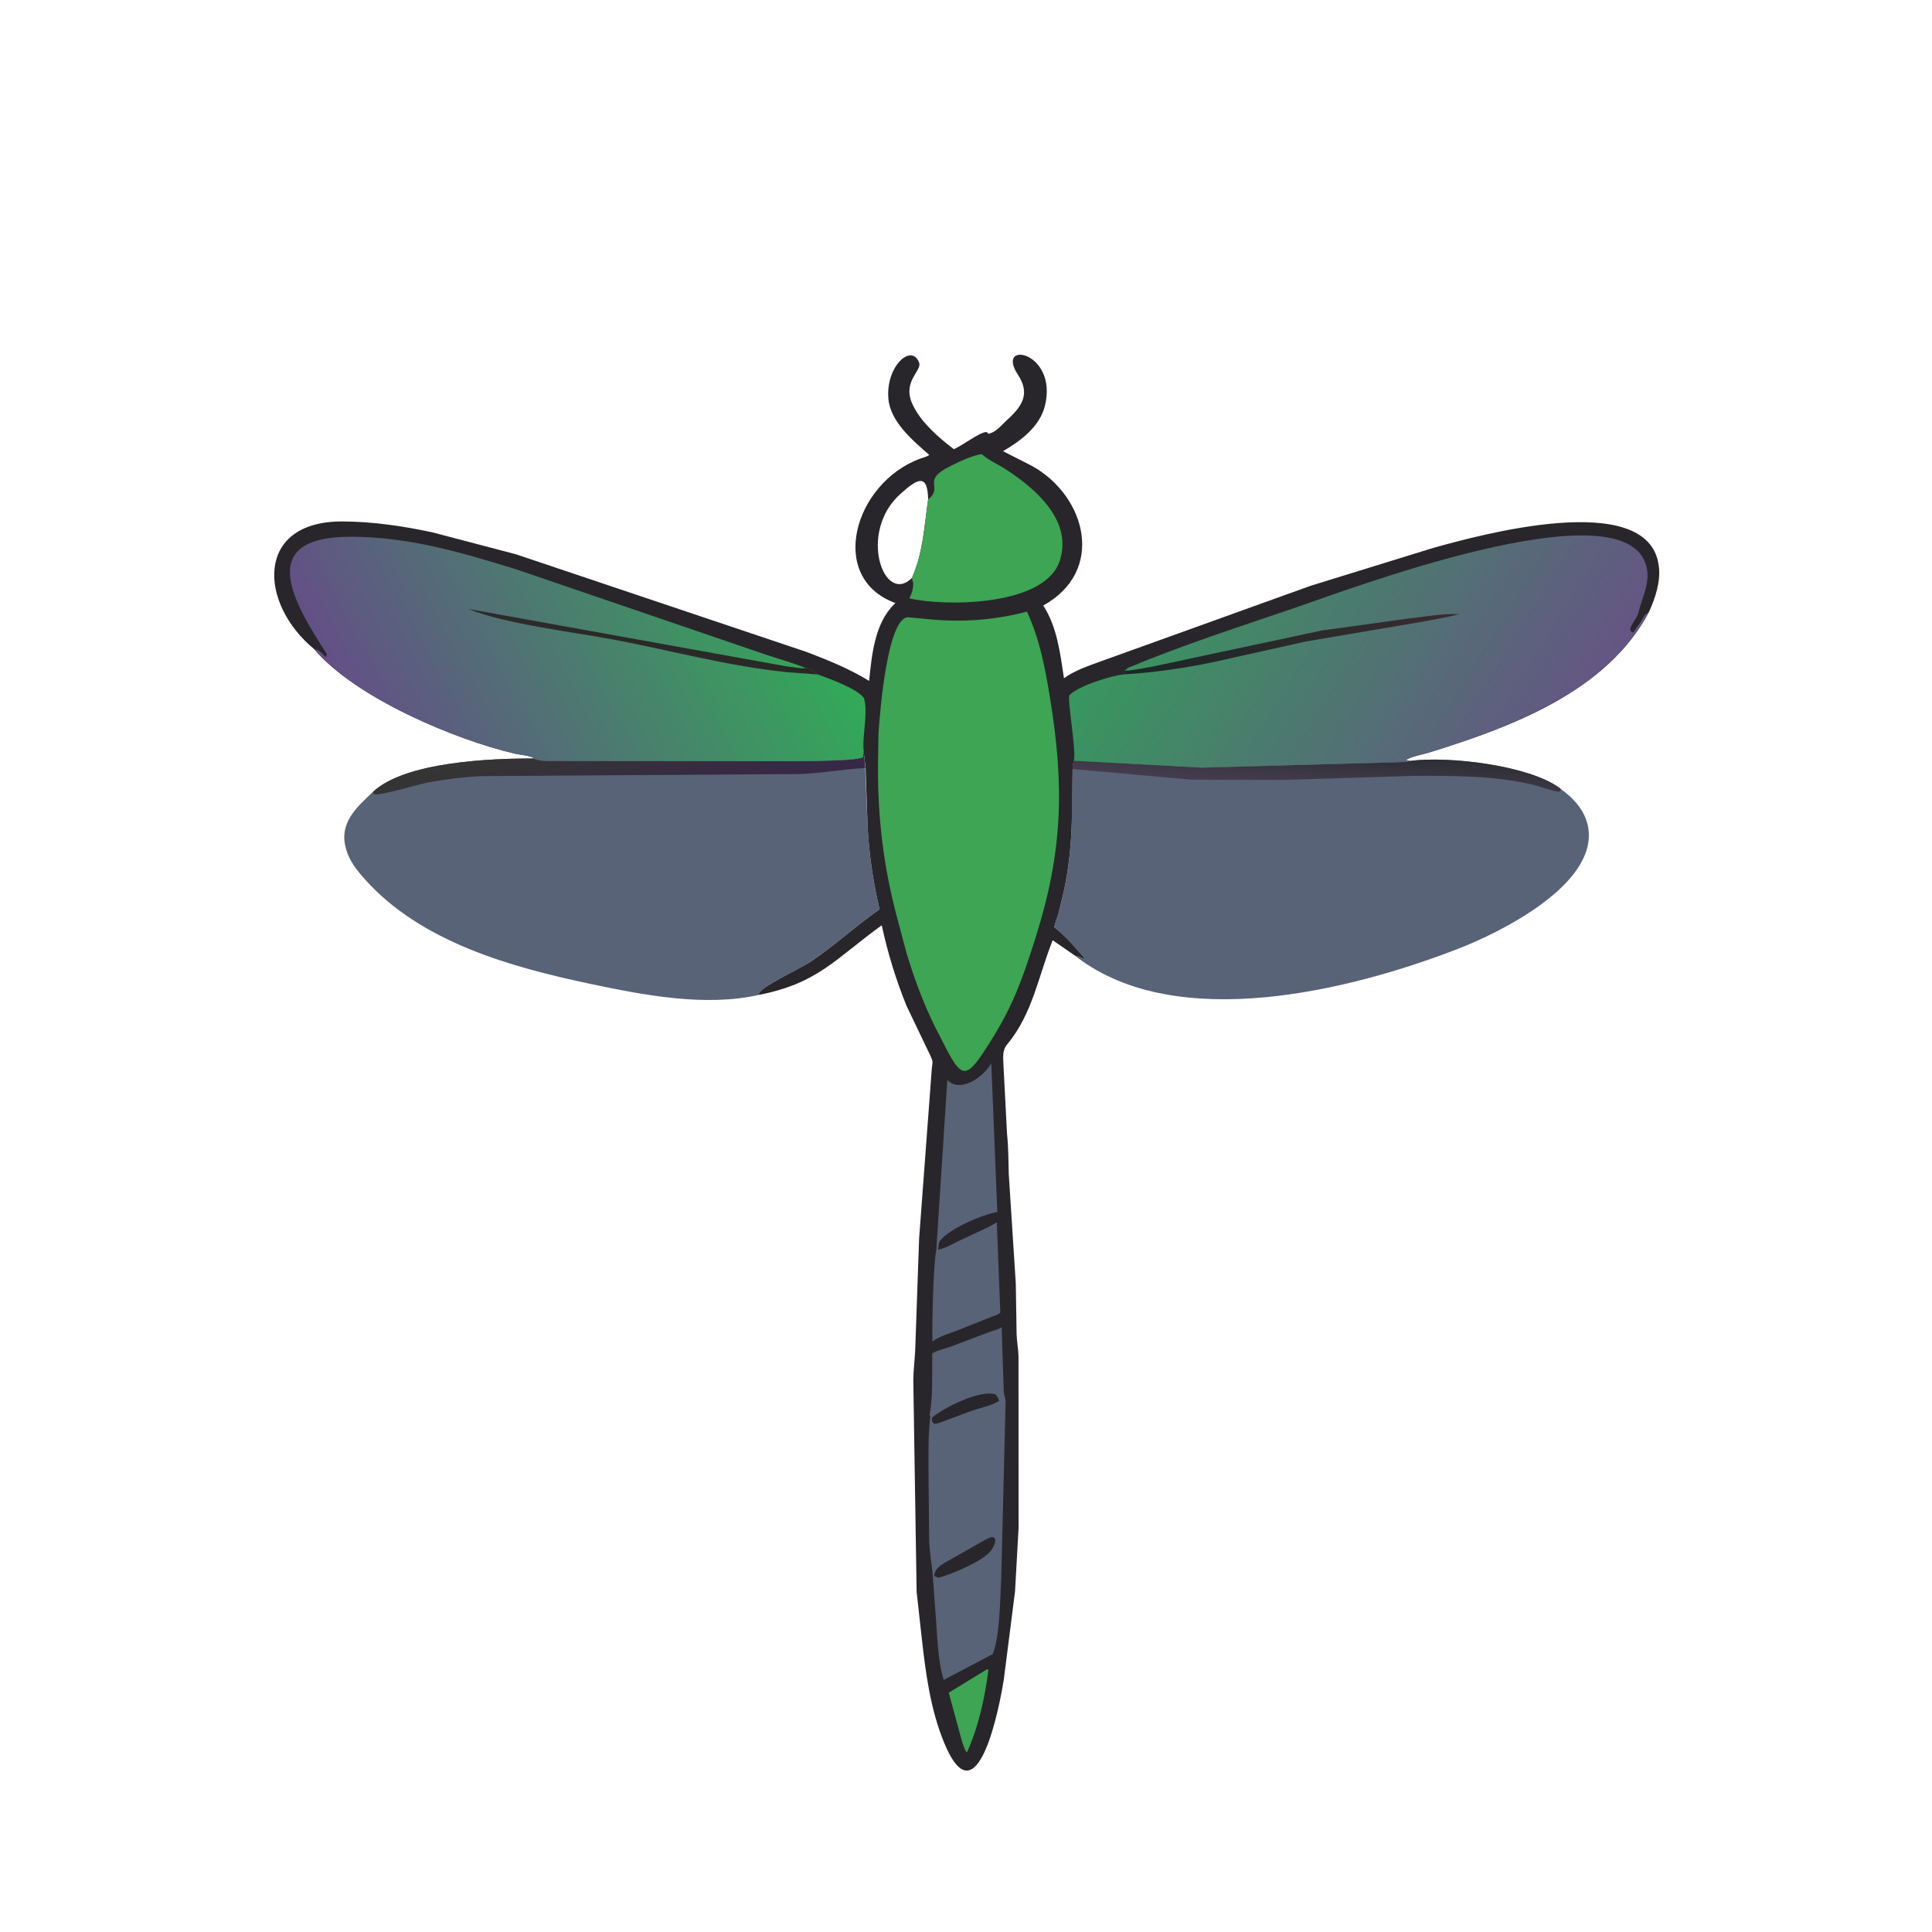
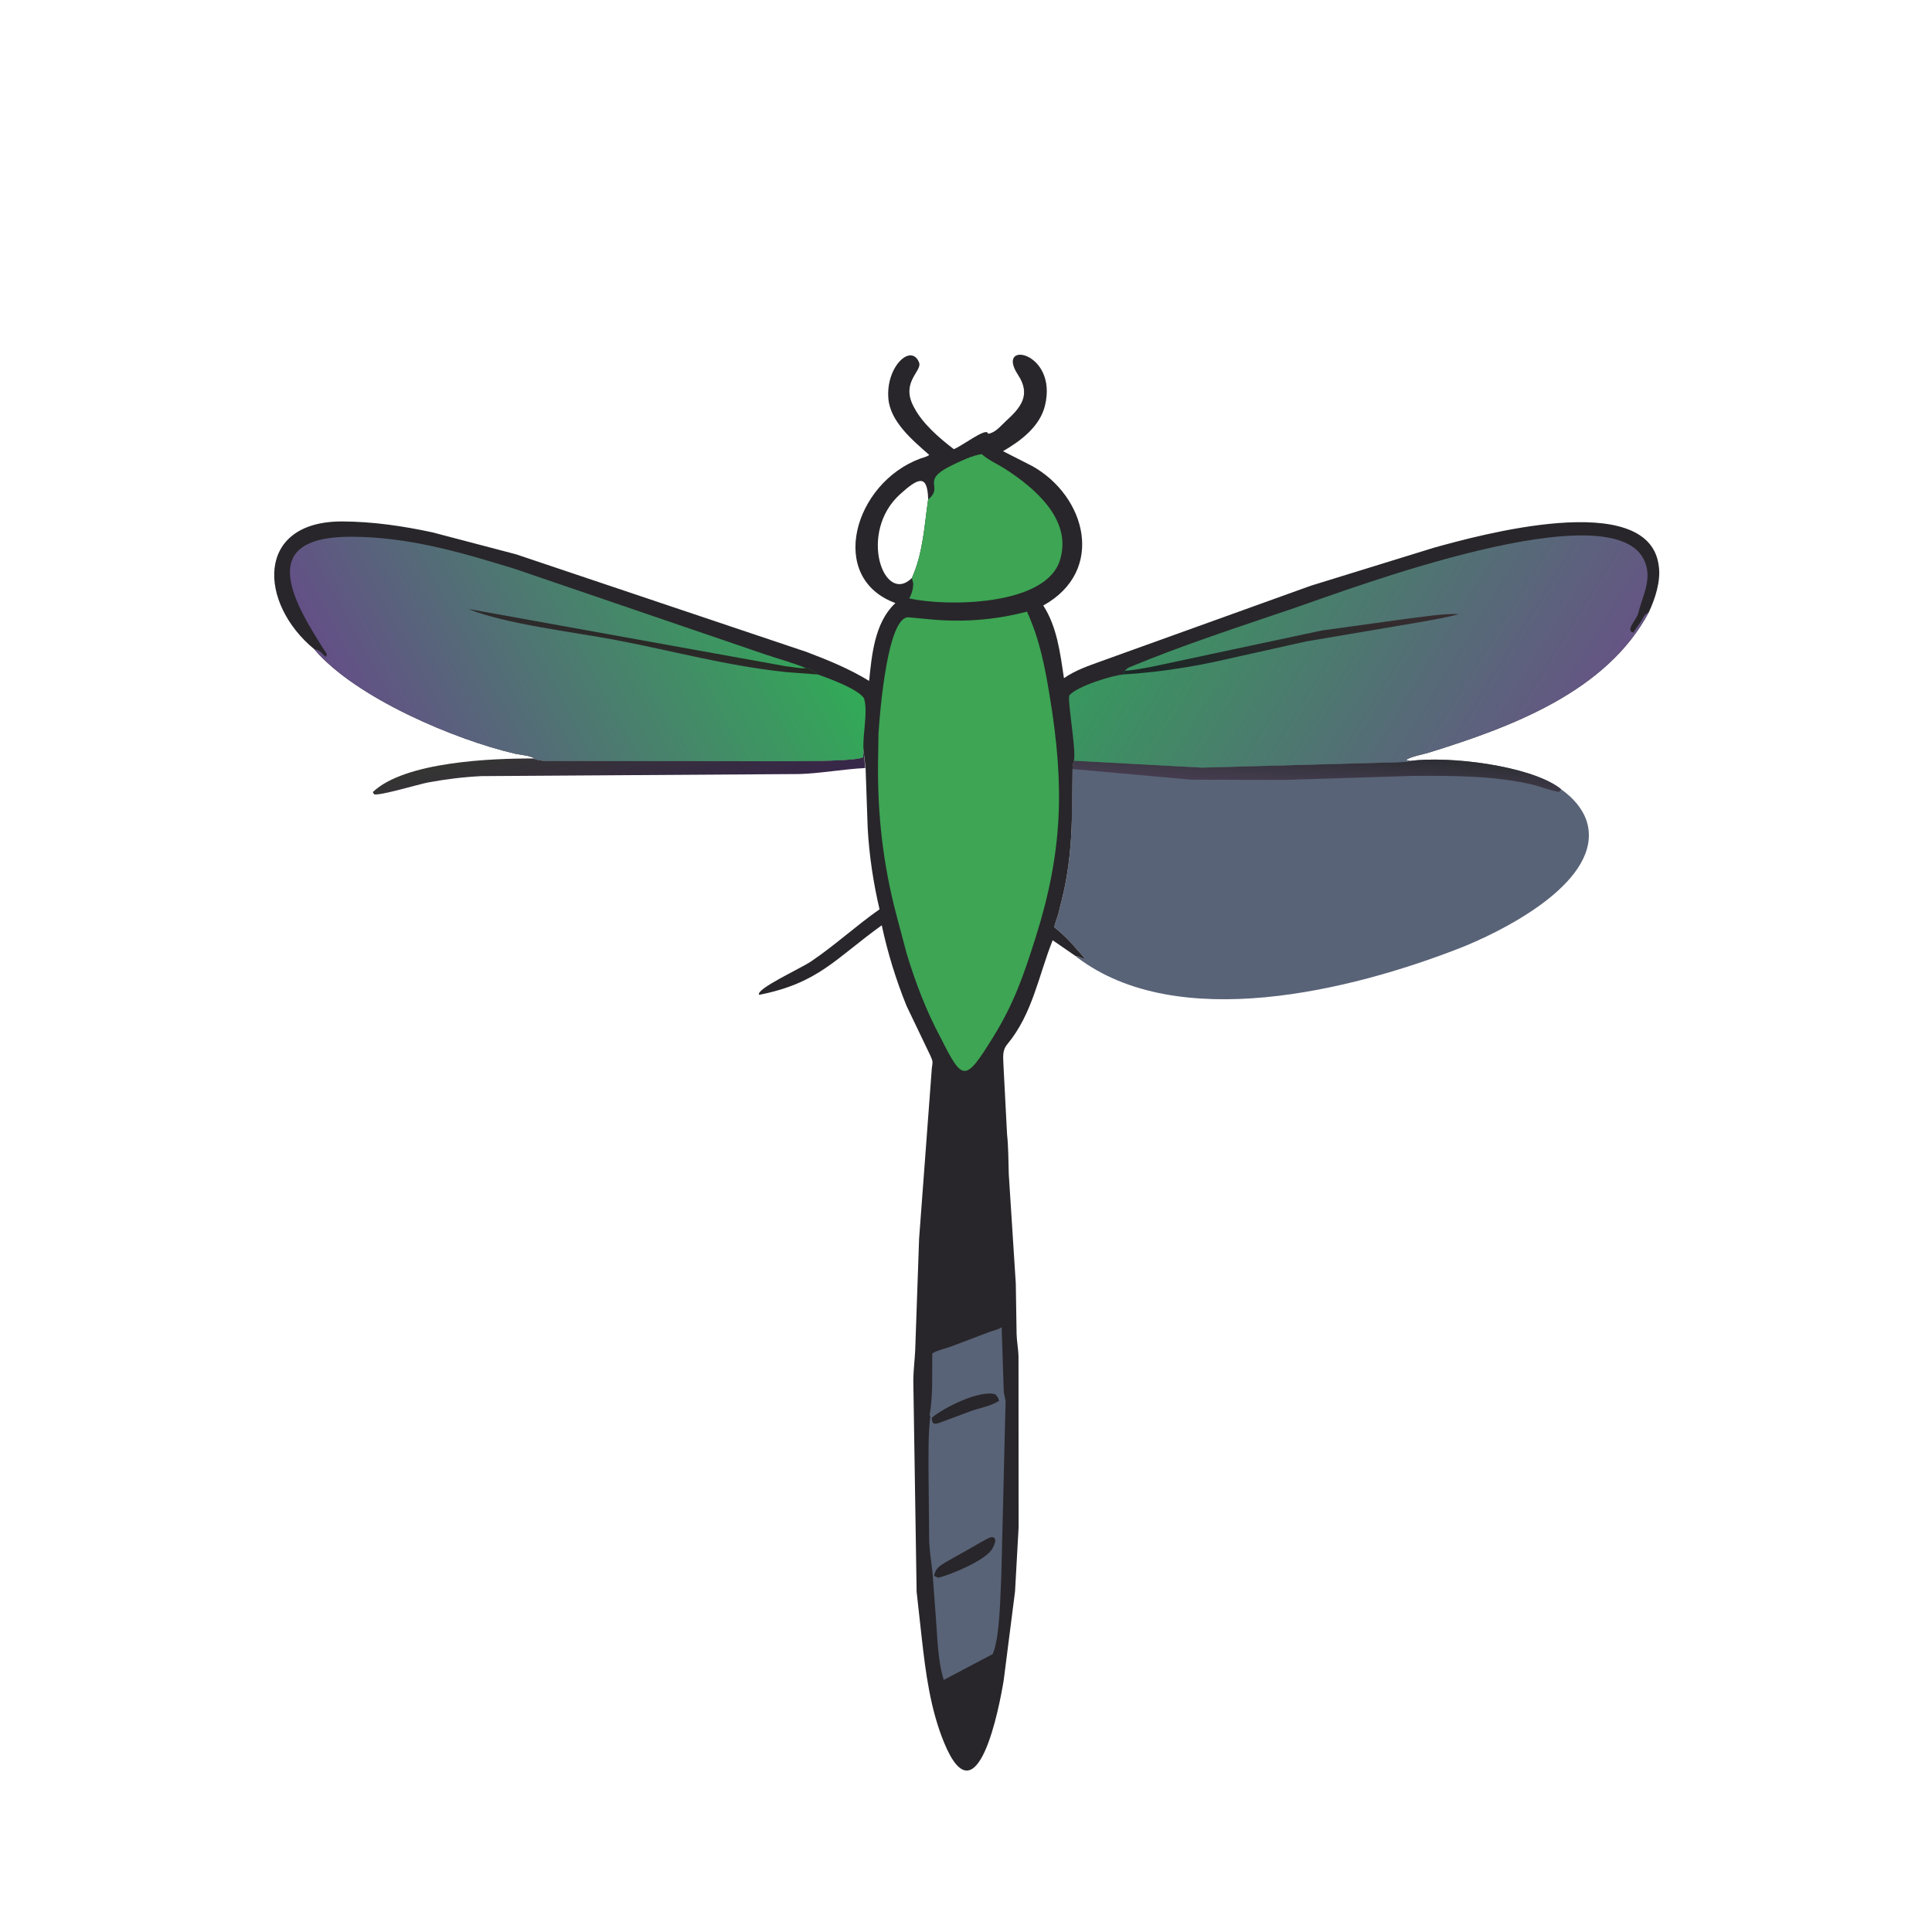
<svg xmlns="http://www.w3.org/2000/svg" version="1.1" style="display: block;" viewBox="0 0 2048 2048" width="640" height="640">
  <defs>
    <linearGradient id="Gradient1" gradientUnits="userSpaceOnUse" x1="1396.09" y1="798.577" x2="1393.81" y2="832.885">
      <stop class="stop0" offset="0" stop-opacity="1" stop-color="rgb(46,47,53)" />
      <stop class="stop1" offset="1" stop-opacity="1" stop-color="rgb(68,60,78)" />
    </linearGradient>
    <linearGradient id="Gradient2" gradientUnits="userSpaceOnUse" x1="645.82" y1="772.548" x2="667.214" y2="867.709">
      <stop class="stop0" offset="0" stop-opacity="1" stop-color="rgb(53,53,51)" />
      <stop class="stop1" offset="1" stop-opacity="1" stop-color="rgb(55,39,73)" />
    </linearGradient>
    <linearGradient id="Gradient3" gradientUnits="userSpaceOnUse" x1="824.376" y1="576.995" x2="405.507" y2="805.894">
      <stop class="stop0" offset="0" stop-opacity="1" stop-color="rgb(50,170,87)" />
      <stop class="stop1" offset="1" stop-opacity="1" stop-color="rgb(99,80,134)" />
    </linearGradient>
    <linearGradient id="Gradient4" gradientUnits="userSpaceOnUse" x1="683.704" y1="671.912" x2="680.563" y2="686.821">
      <stop class="stop0" offset="0" stop-opacity="1" stop-color="rgb(37,40,33)" />
      <stop class="stop1" offset="1" stop-opacity="1" stop-color="rgb(46,42,44)" />
    </linearGradient>
    <linearGradient id="Gradient5" gradientUnits="userSpaceOnUse" x1="1238.63" y1="570.617" x2="1638.78" y2="818.348">
      <stop class="stop0" offset="0" stop-opacity="1" stop-color="rgb(56,151,94)" />
      <stop class="stop1" offset="1" stop-opacity="1" stop-color="rgb(101,85,132)" />
    </linearGradient>
    <linearGradient id="Gradient6" gradientUnits="userSpaceOnUse" x1="1326.73" y1="764.781" x2="1393.27" y2="601.219">
      <stop class="stop0" offset="0" stop-opacity="1" stop-color="rgb(28,39,38)" />
      <stop class="stop1" offset="1" stop-opacity="1" stop-color="rgb(54,44,47)" />
    </linearGradient>
  </defs>
  <path transform="translate(0,0)" fill="rgb(89,99,119)" d="M 1138.42 806.323 L 1273.79 813.708 L 1480.52 808.036 C 1484.41 807.709 1491.37 808.088 1494.72 806.625 C 1536.58 801.111 1620.96 811.642 1652.95 835.112 L 1654.88 836.673 C 1668.54 846.295 1680.95 860.517 1683.64 877.479 C 1693.25 937.845 1589.86 988.585 1546.35 1005.49 C 1432.28 1049.82 1248.27 1095.73 1141.79 1014.83 L 1140.07 1013.38 C 1143.62 1013.91 1145.88 1015.08 1149 1016.51 L 1149.51 1015.5 C 1137.17 1001.48 1133.38 995.884 1117.58 982.81 C 1118.42 978.059 1120.56 973.408 1121.88 968.75 L 1127.5 945.752 C 1132.96 921.124 1135.49 895.426 1136.18 870.25 L 1136.64 815.235 C 1137.25 812.172 1137.53 809.288 1138.42 806.323 z" />
  <path transform="translate(0,0)" fill="url(#Gradient1)" d="M 1138.42 806.323 L 1273.79 813.708 L 1480.52 808.036 C 1484.41 807.709 1491.37 808.088 1494.72 806.625 C 1536.58 801.111 1620.96 811.642 1652.95 835.112 L 1654.88 836.673 L 1652.89 839.5 C 1643.35 838.193 1633.61 833.841 1624.07 831.645 C 1582.8 822.142 1541.6 822.394 1499.58 822.421 L 1360.95 826.77 L 1263.06 826.498 L 1136.95 815.235 C 1137.25 812.172 1137.53 809.288 1138.42 806.323 z" />
-   <path transform="translate(0,0)" fill="rgb(89,99,119)" d="M 915.192 793.781 L 917.193 814.148 L 919.763 877.222 C 921.243 905.824 925.748 936.007 932.352 963.886 C 907.438 981.338 884.818 1002.29 859.644 1019.22 C 848.254 1026.87 800.513 1048.56 804.72 1054.58 C 748.063 1067.5 682.62 1054.96 626.773 1043.17 C 541.758 1025.22 446.525 998.919 386.778 932.062 C 378.672 922.993 370.196 912.46 366.989 900.488 L 366.645 899.154 C 359.23 872.835 377.228 856.372 395.177 839.615 C 429.221 807.237 521.855 803.815 566.619 804.036 L 567.133 804.748 C 576.084 807.602 587.911 806.623 597.272 806.661 L 811.51 806.918 C 822.184 806.876 909.612 807.694 915.02 802.5 L 915.192 793.781 z" />
  <path transform="translate(0,0)" fill="url(#Gradient2)" d="M 915.192 793.781 L 917.193 814.148 C 893.904 815.318 868.723 819.951 847.185 820.518 L 510.5 822.721 C 491.519 823.599 472.138 826.006 453.469 829.5 C 444.072 831.259 401.315 844.084 396.501 841.947 L 395.177 839.615 C 429.221 807.237 521.855 803.815 566.619 804.036 L 567.133 804.748 C 576.084 807.602 587.911 806.623 597.272 806.661 L 811.51 806.918 C 822.184 806.876 909.612 807.694 915.02 802.5 L 915.192 793.781 z" />
  <path transform="translate(0,0)" fill="rgb(40,38,42)" d="M 333.112 688.164 C 274.037 639.705 270.125 552.339 363.086 552.755 C 395.09 552.898 427.306 557.598 458.564 564.356 L 547.108 587.607 L 855.123 691.149 C 878.088 699.876 900.325 708.918 921.319 721.805 C 924.068 694.449 927.158 660.956 947.86 640.542 L 949.177 639.256 C 876.521 612.683 905.233 512.216 975.334 486.189 C 978.39 485.055 982.507 484.268 985.041 482.246 C 967.628 466.9 943.754 447.175 941.708 422.527 C 938.872 388.366 966.059 363.616 974.239 384.209 C 977.894 393.41 954.825 404.519 968.253 430.548 L 969.029 432 C 977.86 448.998 995.933 464.631 1011.12 476.139 C 1020.63 472.233 1044.43 453.754 1047.06 458.934 L 1047.5 459.837 C 1055.56 458.513 1060.56 451.56 1066.34 446.319 C 1082.04 432.083 1093.2 418.69 1079.11 397.314 C 1054.36 359.766 1121.83 372.588 1107.68 430.102 C 1102.2 452.354 1081.91 467.438 1063.24 478.27 L 1093.98 493.923 C 1151.35 525.809 1172.31 604.97 1105.92 641.879 C 1120.64 664.668 1123.89 692.722 1127.85 718.899 C 1140.08 710.272 1154.62 705.569 1168.54 700.458 L 1389.5 620.906 L 1519.81 580.659 C 1566.65 567.651 1746.23 517.827 1758.17 598.525 L 1758.38 600 C 1760.73 615.611 1754.53 634.792 1747.89 648.812 C 1703.02 733.535 1601.1 770.933 1514.99 797.681 C 1507.45 800.023 1496.86 801.551 1490.22 805.614 L 1494.72 806.62 C 1491.37 808.088 1484.41 807.709 1480.52 808.036 L 1273.79 813.708 L 1138.42 806.412 C 1137.53 809.288 1137.25 812.172 1136.95 815.235 L 1136.18 870.25 C 1135.49 895.426 1132.96 921.124 1127.5 945.752 L 1121.88 968.75 C 1120.56 973.408 1118.42 978.059 1117.58 982.81 C 1133.38 995.884 1137.17 1001.48 1149.51 1015.5 L 1149 1016.51 C 1145.88 1015.08 1143.62 1013.91 1140.07 1013.38 L 1115.86 996.712 C 1100.81 1034.39 1094.67 1074.49 1067.75 1107 C 1061.83 1114.15 1063.65 1121.52 1063.77 1130.25 L 1067.5 1202 C 1069 1216.18 1068.91 1230.5 1069.35 1244.76 L 1076.78 1360.5 L 1077.64 1414.4 C 1077.88 1422.18 1079.43 1429.78 1079.66 1437.59 L 1079.77 1619.05 L 1075.98 1687 L 1064.01 1780.8 C 1059.5 1809.16 1035.85 1932.68 1000.74 1847.15 C 986.219 1811.79 981.275 1773.59 977.028 1735.86 L 971.654 1687.28 L 968.139 1463 C 968.265 1452.46 969.616 1441.98 970.148 1431.47 L 974.277 1313.13 L 987.789 1132.19 C 988.836 1125.3 988.996 1125.05 986.077 1118.69 L 961.023 1066.39 C 949.794 1038.66 940.956 1010.1 934.693 980.851 C 885.269 1016.42 867.662 1042.1 804.72 1054.58 C 800.513 1048.56 848.254 1026.87 859.644 1019.22 C 884.818 1002.29 907.438 981.338 932.352 963.886 C 925.748 936.007 921.243 905.824 919.763 877.222 L 917.565 814.148 L 915.192 793.781 L 915.02 802.5 C 909.612 807.694 822.184 806.876 811.51 806.918 L 597.272 806.661 C 587.911 806.623 576.084 807.602 567.133 804.748 L 566.619 804.055 C 561.941 800.787 551.738 800.272 546 798.945 C 482.891 784.348 376.802 739.783 333.112 688.164 z M 966.649 612.705 C 978.601 585.742 979.71 557.971 983.87 529.37 C 983.301 501.355 972.646 507.234 954.318 523.706 C 909.124 564.324 936.953 642.121 966.649 612.705 z" />
-   <path transform="translate(0,0)" fill="rgb(61,165,84)" d="M 1046.28 1769.5 L 1047.79 1770.05 C 1044.18 1798.94 1037.15 1831.18 1024.96 1857.66 C 1022.58 1855.34 1021.19 1849.74 1019.93 1846.55 L 1005.71 1794.33 L 1046.28 1769.5 z" />
-   <path transform="translate(0,0)" fill="rgb(89,99,119)" d="M 992.528 1325.11 L 1004.2 1144.73 C 1018.05 1159.49 1043.21 1141.15 1050.79 1127.01 L 1057.2 1284.76 C 1042.47 1287.1 1006.11 1302.26 996.407 1315.43 C 994.436 1318.1 995.118 1321.48 994.465 1324.71 C 1001.65 1323.34 1008.22 1319.51 1014.7 1316.25 L 1043.73 1302.62 C 1048.32 1300.72 1052.4 1298.26 1056.65 1295.71 L 1060.37 1391.38 C 1057.67 1394.12 1052.93 1395.09 1049.39 1396.58 L 1014.03 1410.62 C 1006.28 1413.58 996.266 1416.47 989.524 1421.27 L 988.356 1422.12 C 988.08 1403.72 989.129 1341.15 992.528 1325.11 z" />
  <path transform="translate(0,0)" fill="rgb(61,165,84)" d="M 983.87 529.37 L 985.108 528.388 C 999.774 515.459 976.066 509.568 1007.67 493.937 C 1016.82 489.416 1030.59 482.706 1040.68 481.375 L 1041.56 482.151 C 1048.62 488.204 1057.72 492.093 1065.59 497.144 C 1096.36 516.916 1135.36 549.916 1124.35 591.09 L 1123.98 592.508 C 1110.22 643.255 1001.24 642.964 963.919 634.313 L 964.545 633.023 C 966.985 627.884 967.94 624.222 968.083 618.5 L 966.649 612.705 C 978.601 585.742 979.71 557.971 983.87 529.37 z" />
  <path transform="translate(0,0)" fill="rgb(89,99,119)" d="M 986.163 1501.36 L 985.412 1500.25 C 989.275 1478.5 987.858 1456.57 988.24 1434.64 C 993.832 1431.21 1001.6 1429.75 1007.84 1427.48 L 1048.5 1412.06 C 1052.89 1410.41 1057.89 1409.61 1061.8 1406.94 L 1064.04 1475.6 L 1065.98 1485.06 L 1061.41 1671 C 1060.28 1690.98 1060.12 1735.23 1052.29 1753.41 L 1000.39 1780.78 C 993.68 1759.01 993.691 1733.26 991.739 1710.62 L 988.638 1668.5 C 987.512 1657.19 985.586 1646.22 984.981 1634.78 L 984.257 1559.02 C 984.329 1539.77 983.854 1520.51 986.163 1501.36 z" />
  <path transform="translate(0,0)" fill="rgb(40,38,42)" d="M 987.861 1502.84 C 999.624 1492.65 1038.2 1472.96 1055.1 1478.02 C 1057.35 1480.42 1058.33 1481.78 1059.01 1485.01 C 1049.81 1490.63 1039.28 1492.28 1029.23 1495.8 L 1000.53 1506.51 C 993.692 1508.89 987.517 1512.53 987.861 1502.84 z" />
  <path transform="translate(0,0)" fill="rgb(40,38,42)" d="M 1050.23 1629.5 C 1058.75 1628.56 1053.83 1638.79 1051.15 1642.84 C 1043.59 1654.29 1008.26 1669.22 994.5 1672.47 L 990.152 1670.5 C 991.567 1662.71 995.716 1660.11 1002.29 1656.08 L 1029.22 1640.92 C 1036.22 1637.06 1042.83 1632.6 1050.23 1629.5 z" />
  <path transform="translate(0,0)" fill="rgb(61,165,84)" d="M 1088.65 648.346 C 1102.34 678.381 1107.8 707.627 1113.09 740.022 C 1128.28 833.079 1126.72 902.211 1097.86 993.59 C 1085.19 1033.71 1074.91 1063.71 1052.63 1099.6 C 1023.19 1147.03 1020.56 1146.73 997.437 1100.64 C 982.141 1072.35 970.481 1041.75 961.163 1011.01 L 950.341 970.339 C 936.146 916.586 930.076 863.908 930.764 808.06 L 931.237 777.517 C 932.663 755.268 940.766 652.648 963.258 654.384 L 982.479 656.192 C 1018.56 659.961 1053.66 657.536 1088.65 648.346 z" />
  <path transform="translate(0,0)" fill="url(#Gradient3)" d="M 333.112 688.164 C 339.004 689.177 341.122 692.324 345.25 696.505 L 346.51 693.5 C 312.61 640.703 267.69 568.446 373 568.97 C 433.885 569.274 488.473 585.421 546 603.118 L 812 694 C 826.14 698.724 840.396 702.543 854.233 708.229 C 859.023 708.69 863.481 712.021 867.066 715.015 C 879.011 719.336 908.668 729.992 915.807 740 C 920.282 754.024 914.416 778.342 915.297 793.781 L 915.02 802.5 C 909.612 807.694 822.184 806.876 811.51 806.918 L 597.272 806.661 C 587.911 806.623 576.084 807.602 567.133 804.748 L 566.619 804.055 C 561.941 800.787 551.738 800.272 546 798.945 C 482.891 784.348 376.802 739.783 333.112 688.164 z" />
  <path transform="translate(0,0)" fill="url(#Gradient4)" d="M 833.65 712.488 C 768.449 705.552 714.63 690.19 651 678.124 C 609.416 670.238 534.406 661.318 496.555 645.535 L 832.926 706.235 C 839.551 706.764 847.831 708.976 854.233 708.229 C 859.023 708.69 863.481 712.021 867.066 715.015 L 833.65 712.488 z" />
  <path transform="translate(0,0)" fill="url(#Gradient5)" d="M 1192.16 711.007 L 1195.93 707.847 C 1253.87 683.683 1314.27 664.267 1373.66 643.991 C 1427.09 625.752 1714.33 516.736 1743.93 596.311 L 1744.35 597.5 C 1750.83 615.329 1740.68 633.138 1736.59 650.005 C 1734.88 657.076 1722.26 668.659 1731.5 670.51 L 1734.75 665.505 C 1736.91 662.554 1739.12 659.779 1740.79 656.468 L 1742.5 653.51 C 1743.9 651.119 1745.6 650.321 1747.89 648.812 C 1703.02 733.535 1601.1 770.933 1514.99 797.681 C 1507.45 800.023 1496.86 801.551 1490.22 805.614 L 1494.72 806.62 C 1491.37 808.088 1484.41 807.709 1480.52 808.036 L 1273.79 813.708 L 1138.42 806.412 C 1141.09 795.636 1130.93 740.055 1133.67 736.97 C 1142.29 727.247 1178.62 716.02 1190.81 714.97 L 1192.16 711.007 z" />
  <path transform="translate(0,0)" fill="url(#Gradient6)" d="M 1192.16 711.007 L 1193.31 710.956 C 1202.47 710.468 1211.67 708.341 1220.71 706.834 L 1401.11 668.342 L 1490.78 655.963 C 1508.99 653.88 1528.45 650.343 1546.74 650.933 C 1533.71 654.637 1520.28 656.614 1507 659.176 L 1384.46 679.963 L 1284.97 702.127 C 1254.23 708.506 1222.17 713.065 1190.81 714.913 L 1192.16 711.007 z" />
</svg>